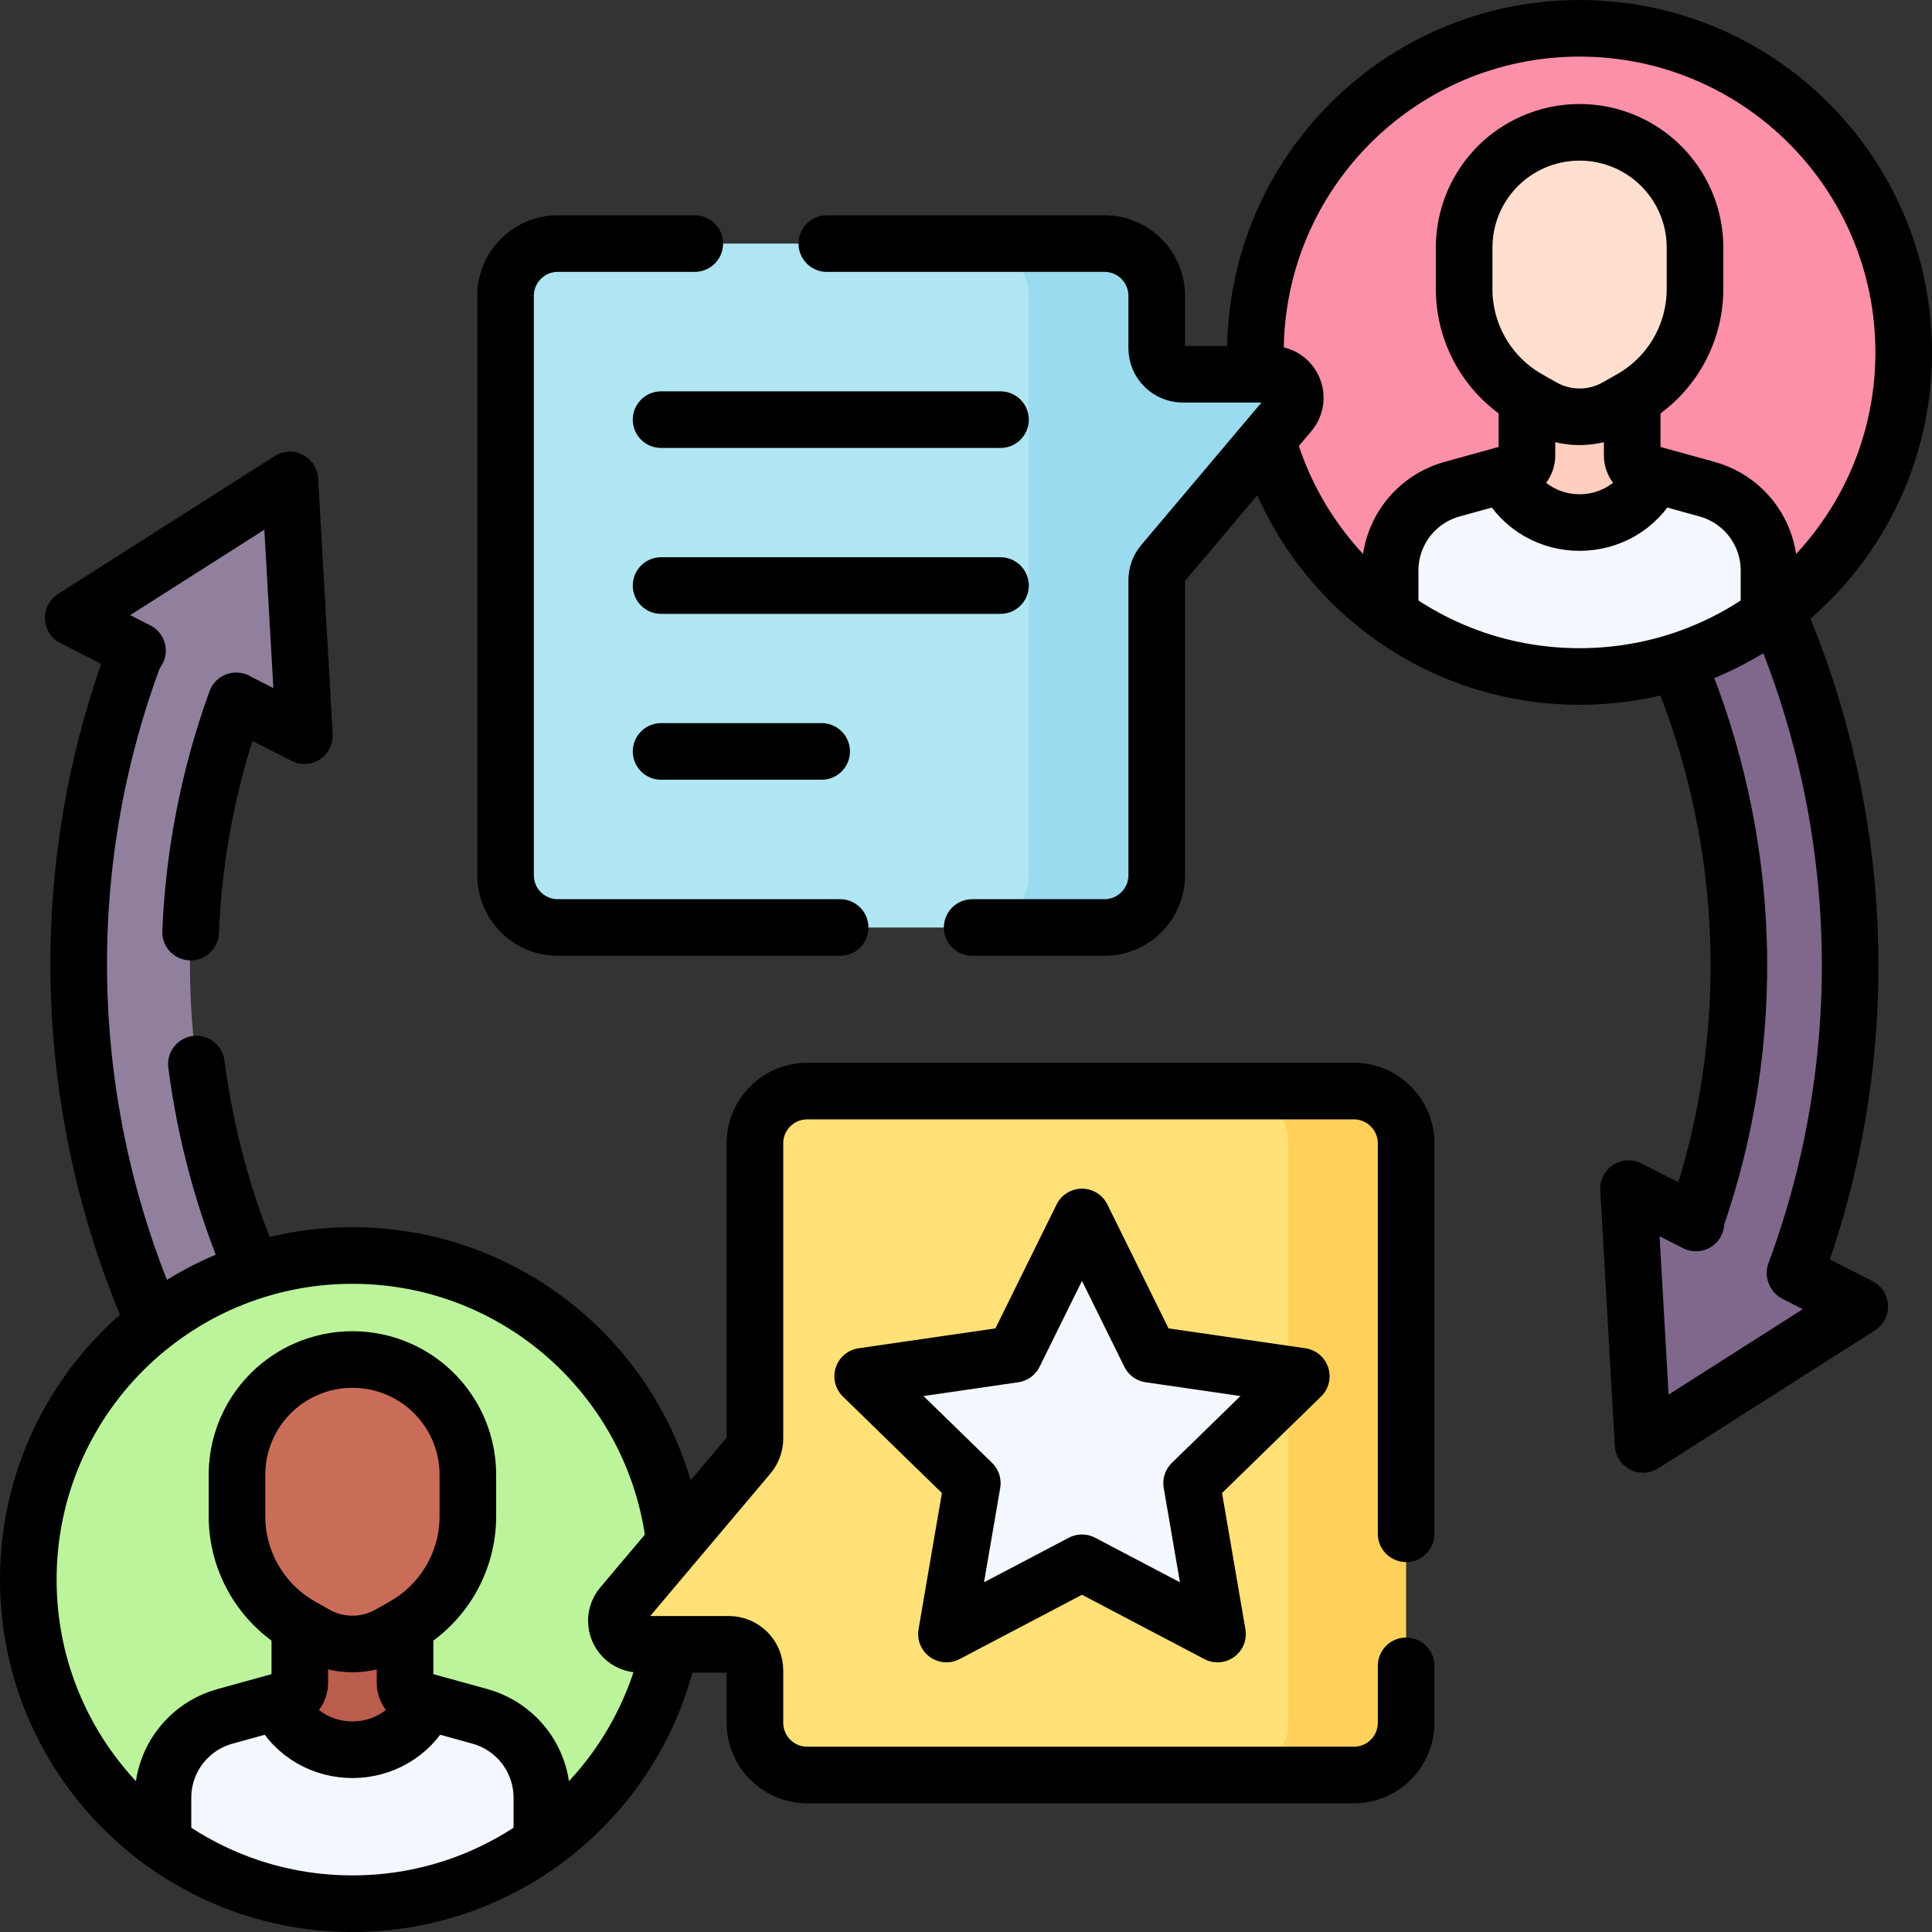
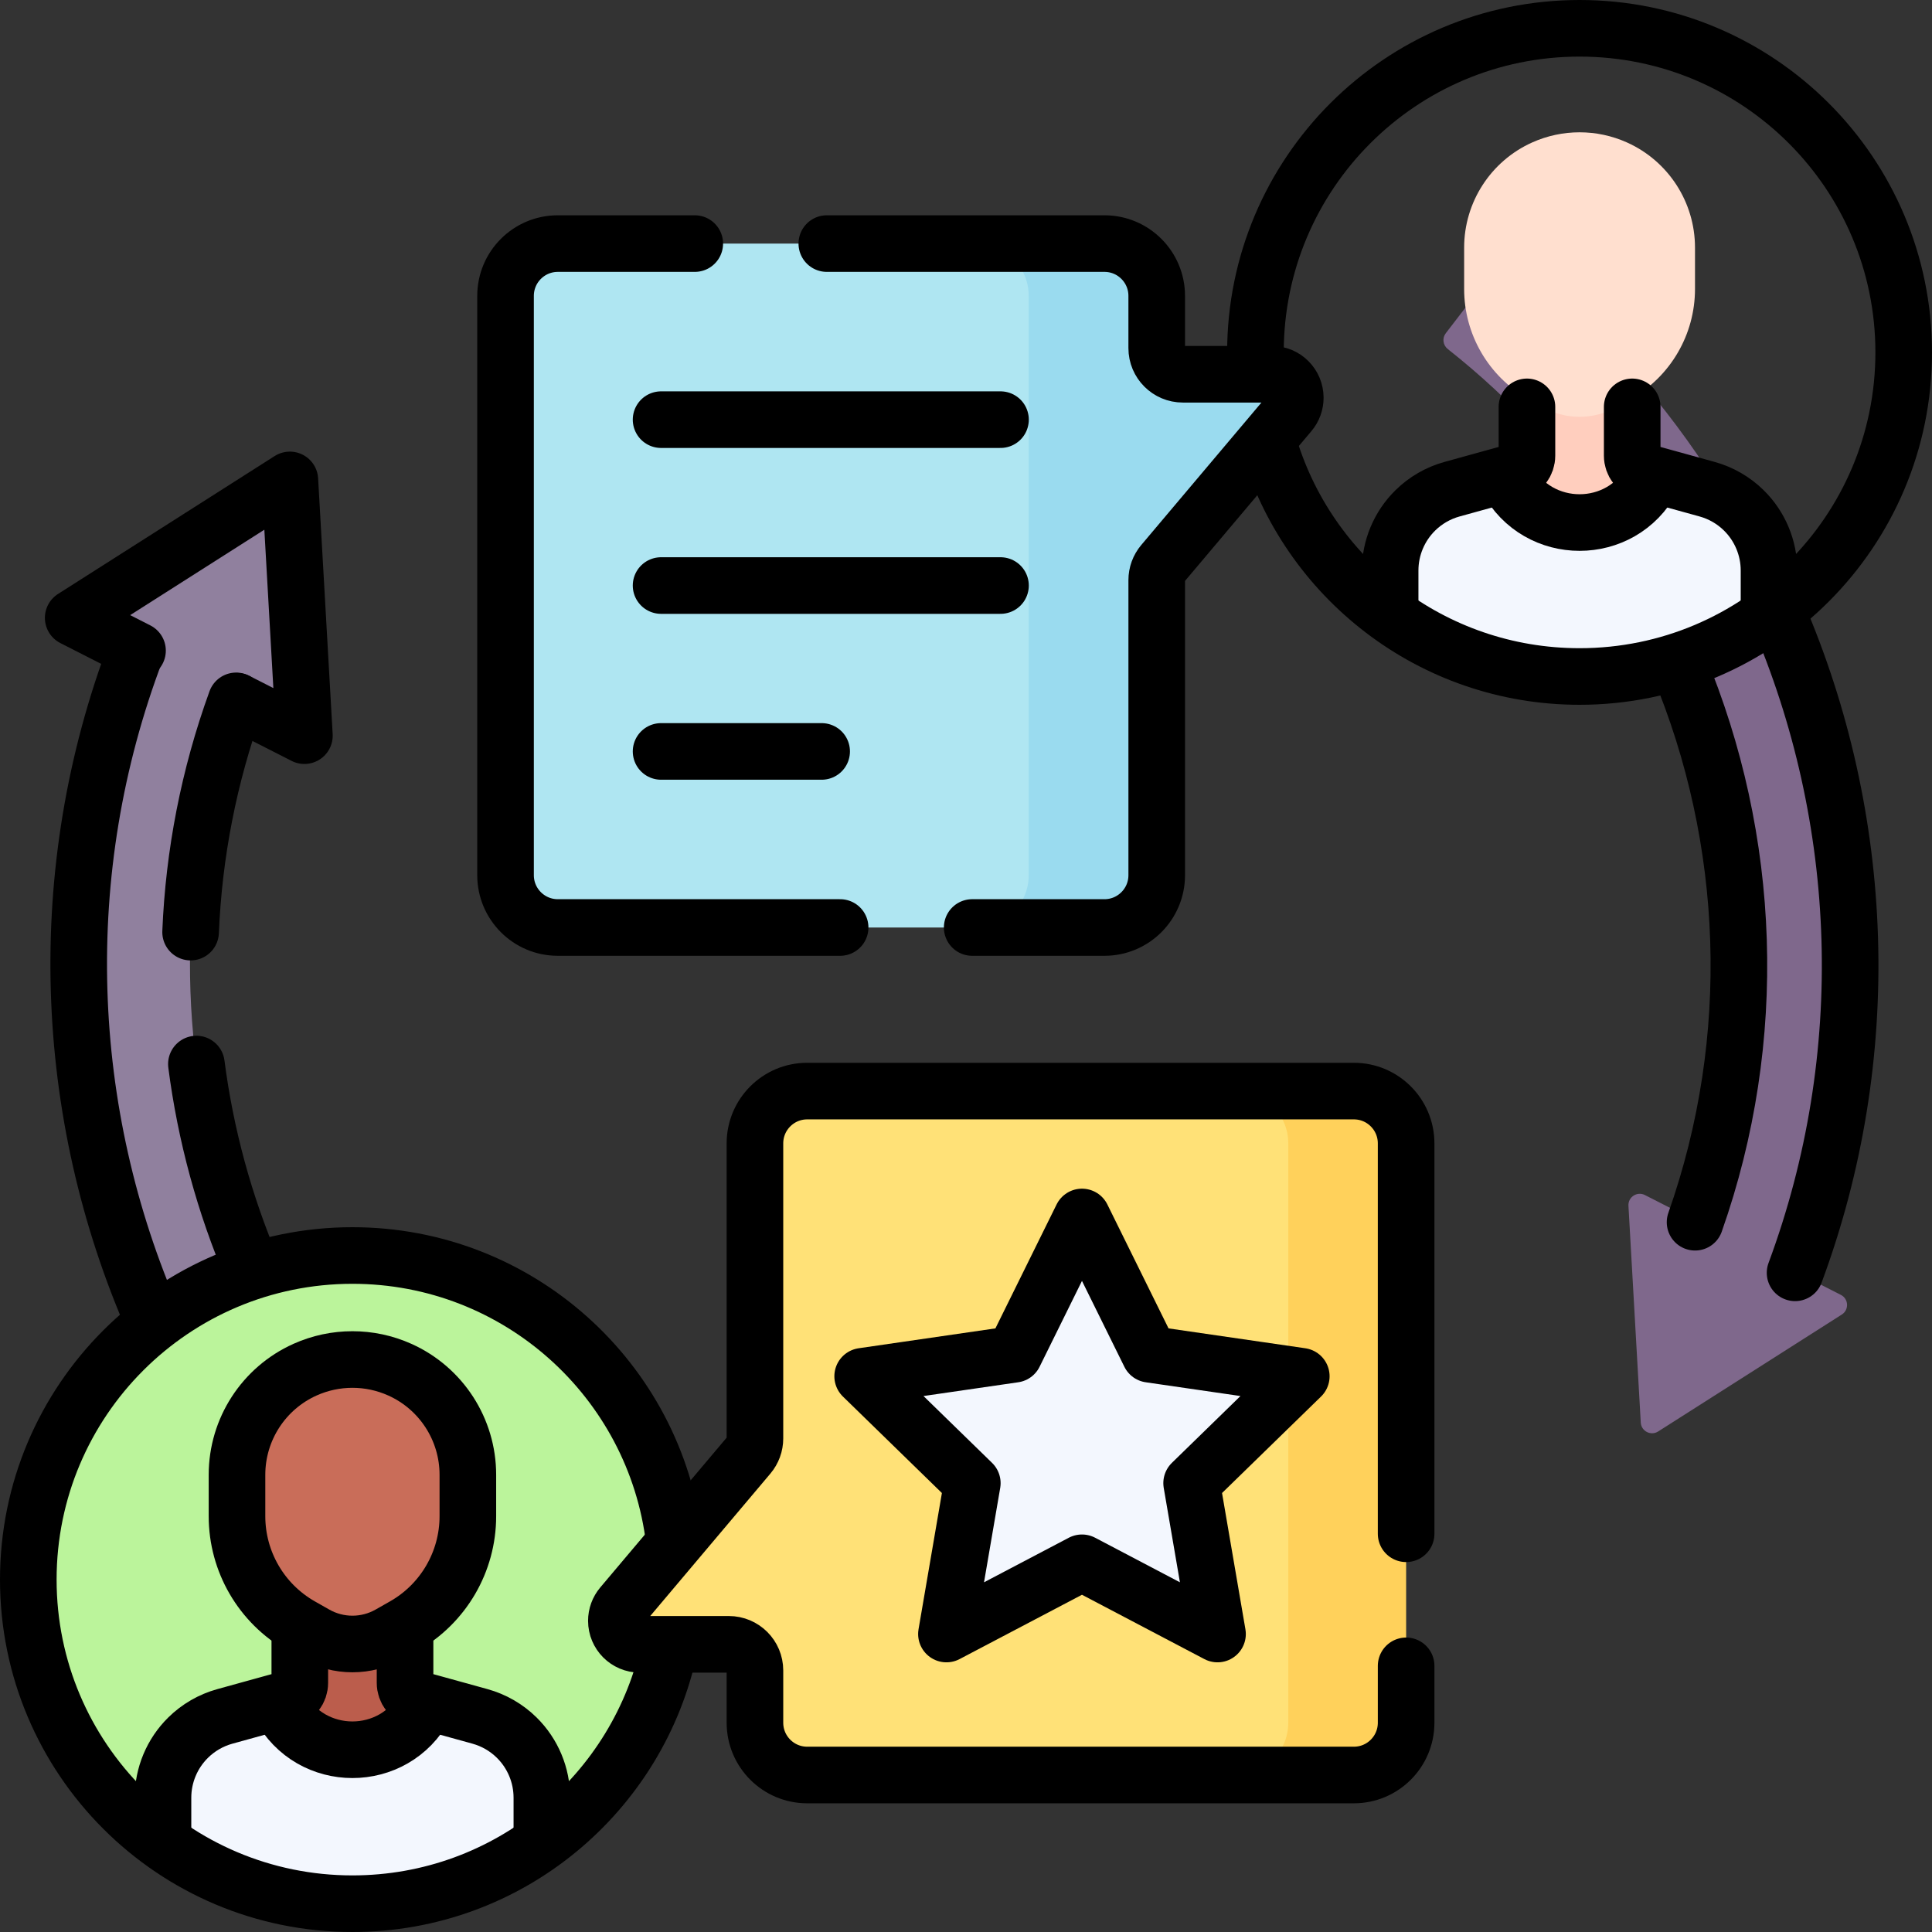
<svg xmlns="http://www.w3.org/2000/svg" version="1.1" id="Capa_1" x="0px" y="0px" viewBox="0 0 512 512" style="enable-background:new 0 0 512 512;" xml:space="preserve">
  <rect x="0" y="0" width="512" height="512" fill="#333333" stroke="none" />
  <g>
    <g>
      <path style="fill:#90809E;" d="M128.786,420.97l-14.315,18.624c-1.015,1.32-2.92,1.571-4.228,0.541&#10;&#09;&#09;&#09;C29.64,376.668,0.651,268.761,35.204,174.771c0.525-1.428-0.086-3.022-1.442-3.713l-9.684-4.935&#10;&#09;&#09;&#09;c-2.068-1.054-2.207-3.957-0.249-5.204l48.675-30.992c1.933-1.231,4.476,0.073,4.606,2.36l3.264,57.455&#10;&#09;&#09;&#09;c0.131,2.312-2.295,3.895-4.358,2.843l-10.373-5.29c-1.616-0.824-3.604-0.041-4.194,1.674&#10;&#09;&#09;&#09;c-27.906,81.116-2.347,173.192,66.802,227.811C129.543,417.802,129.79,419.663,128.786,420.97z" />
      <path style="fill:#7F688C;" d="M383.145,88.313l14.315-18.624c1.015-1.32,2.92-1.571,4.228-0.541&#10;&#09;&#09;&#09;c80.603,63.468,109.592,171.374,75.039,265.364c-0.525,1.428,0.086,3.022,1.442,3.713l9.684,4.935&#10;&#09;&#09;&#09;c2.068,1.054,2.207,3.957,0.249,5.204l-48.675,30.992c-1.933,1.231-4.476-0.073-4.606-2.36l-3.264-57.455&#10;&#09;&#09;&#09;c-0.131-2.312,2.295-3.895,4.358-2.843l10.373,5.29c1.616,0.824,3.604,0.041,4.194-1.674&#10;&#09;&#09;&#09;c27.906-81.116,2.347-173.192-66.802-227.811C382.388,91.481,382.141,89.62,383.145,88.313z" />
      <g>
        <path style="fill:#BBF49B;" d="M179.294,418.613c0,28.696-14.077,54.098-35.696,69.697c-19.616,1.218-32.573,7.208-51.317,7.208&#10;&#09;&#09;&#09;&#09;c-18.743,0-33.661-5.092-49.085-7.208C21.577,472.711,7.5,447.309,7.5,418.613c0-47.439,38.457-85.897,85.897-85.897&#10;&#09;&#09;&#09;&#09;S179.294,371.173,179.294,418.613z" />
        <path style="fill:#BB5D4C;" d="M114.302,451.304c0,23.257-40.415,21.061-41.811,0l3.68-1.018c1.941-0.53,3.277-2.291,3.277-4.306&#10;&#09;&#09;&#09;&#09;v-23.536h27.895v23.536c0,2.015,1.336,3.776,3.278,4.306L114.302,451.304z" />
        <path style="fill:#F3F7FE;" d="M143.598,476.42v11.89c-14.117,10.193-31.459,16.196-50.201,16.196&#10;&#09;&#09;&#09;&#09;c-18.742,0-36.083-6.003-50.201-16.196v-11.89c0-5.982,2.386-11.699,6.64-15.899c1.358-1.347,2.874-2.503,4.518-3.458&#10;&#09;&#09;&#09;&#09;c1.644-0.944,3.405-1.686,5.24-2.195l12.898-3.564c9.016,16.536,32.795,16.536,41.811,0l12.897,3.564&#10;&#09;&#09;&#09;&#09;c3.681,1.018,7.043,2.959,9.758,5.653c2.132,2.1,3.786,4.582,4.911,7.287C143.004,470.502,143.598,473.429,143.598,476.42z" />
        <path style="fill:#C96D59;" d="M79.75,430.916l3.817,2.167c6.096,3.461,13.563,3.461,19.659,0l3.817-2.167&#10;&#09;&#09;&#09;&#09;c10.473-5.945,16.943-17.059,16.943-29.102v-10.979c0-12.023-7.054-22.928-18.019-27.858h0c-7.995-3.594-17.146-3.594-25.141,0&#10;&#09;&#09;&#09;&#09;l0,0c-10.966,4.93-18.019,15.835-18.019,27.858v10.979C62.807,413.857,69.277,424.971,79.75,430.916z" />
      </g>
      <g>
-         <path style="fill:#FC90A8;" d="M504.5,93.391c0,28.696-14.077,54.098-35.696,69.697c-19.616,1.218-32.573,7.208-51.317,7.208&#10;&#09;&#09;&#09;&#09;c-18.743,0-33.661-5.092-49.085-7.208c-21.619-15.599-35.696-41.001-35.696-69.697c0-47.439,38.457-85.897,85.897-85.897&#10;&#09;&#09;&#09;&#09;S504.5,45.951,504.5,93.391z" />
        <path style="fill:#FFCEBE;" d="M439.509,126.082c0,23.257-40.415,21.061-41.811,0l3.68-1.018c1.941-0.53,3.277-2.291,3.277-4.306&#10;&#09;&#09;&#09;&#09;V97.222h27.895v23.536c0,2.015,1.336,3.776,3.278,4.306L439.509,126.082z" />
        <path style="fill:#F3F7FE;" d="M468.804,151.198v11.89c-14.117,10.193-31.459,16.196-50.201,16.196&#10;&#09;&#09;&#09;&#09;c-18.742,0-36.083-6.003-50.201-16.196v-11.89c0-5.982,2.386-11.699,6.64-15.899c1.358-1.347,2.874-2.503,4.518-3.458&#10;&#09;&#09;&#09;&#09;c1.644-0.944,3.405-1.686,5.24-2.195l12.898-3.564c9.016,16.536,32.795,16.536,41.811,0l12.897,3.564&#10;&#09;&#09;&#09;&#09;c3.681,1.018,7.043,2.959,9.758,5.653c2.132,2.1,3.786,4.582,4.911,7.287C468.21,145.28,468.804,148.207,468.804,151.198z" />
        <path style="fill:#FFDFCF;" d="M404.957,105.695l3.817,2.167c6.096,3.461,13.563,3.461,19.659,0l3.817-2.167&#10;&#09;&#09;&#09;&#09;c10.473-5.945,16.943-17.059,16.943-29.102V65.614c0-12.023-7.054-22.928-18.019-27.858l0,0c-7.995-3.594-17.146-3.594-25.141,0&#10;&#09;&#09;&#09;&#09;l0,0c-10.966,4.93-18.019,15.835-18.019,27.858v10.979C388.013,88.635,394.484,99.749,404.957,105.695z" />
      </g>
      <path style="fill:#AFE6F2;" d="M290.427,78.4l-3.692,153.54c0,7.65-20.324,13.86-27.964,13.86H147.82&#10;&#09;&#09;&#09;c-7.64,0-13.84-6.21-13.84-13.86V78.4c0-7.65,6.2-13.85,13.84-13.85h110.95C266.41,64.55,290.427,70.75,290.427,78.4z" />
      <path style="fill:#FFE177;" d="M357.688,303v153.54c0,7.65-22.478,13.85-30.128,13.85H213.91c-7.64,0-13.84-6.2-13.84-13.85&#10;&#09;&#09;&#09;v-13.85c0-3.83-3.1-6.93-6.92-6.93h-23.59c-3.43,0-6.22-2.79-6.22-6.22c0-1.47,0.52-2.89,1.47-4.01l33.63-39.86&#10;&#09;&#09;&#09;c1.05-1.25,1.63-2.83,1.63-4.47V303c0-7.65,6.2-13.85,13.84-13.85h113.65C335.21,289.15,357.688,295.35,357.688,303z" />
      <path style="fill:#9ADBEF;" d="M343.27,105.41c0,1.46-0.52,2.88-1.47,4.01l-33.62,39.85c-1.06,1.25-1.64,2.83-1.64,4.47v78.2&#10;&#09;&#09;&#09;c0,7.65-6.2,13.86-13.84,13.86h-33.93c7.64,0,13.85-6.21,13.85-13.86V78.4c0-7.65-6.21-13.85-13.85-13.85h33.93&#10;&#09;&#09;&#09;c7.64,0,13.84,6.2,13.84,13.85v13.86c0,3.82,3.1,6.92,6.93,6.92h23.58C340.49,99.18,343.27,101.97,343.27,105.41z" />
      <path style="fill:#FFD15B;" d="M372.64,303v153.54c0,7.65-6.21,13.85-13.85,13.85h-31.23c7.65,0,13.85-6.2,13.85-13.85V303&#10;&#09;&#09;&#09;c0-7.65-6.2-13.85-13.85-13.85h31.23C366.43,289.15,372.64,295.35,372.64,303z" />
      <path style="fill:#F3F7FE;" d="M289.424,327.959l14.572,29.519c0.437,0.885,1.282,1.499,2.259,1.641l32.583,4.733&#10;&#09;&#09;&#09;c2.461,0.358,3.443,3.382,1.662,5.117l-23.576,22.975c-0.707,0.689-1.03,1.682-0.863,2.656l5.566,32.443&#10;&#09;&#09;&#09;c0.42,2.451-2.152,4.32-4.353,3.163l-29.144-15.318c-0.874-0.459-1.918-0.459-2.792,0l-29.144,15.318&#10;&#09;&#09;&#09;c-2.201,1.157-4.773-0.712-4.353-3.163l5.566-32.443c0.167-0.973-0.156-1.967-0.863-2.656l-23.576-22.975&#10;&#09;&#09;&#09;c-1.781-1.736-0.798-4.76,1.662-5.117l32.583-4.733c0.977-0.142,1.822-0.756,2.259-1.641l14.572-29.519&#10;&#09;&#09;&#09;C285.145,325.73,288.324,325.73,289.424,327.959z" />
    </g>
    <g>
      <g>
        <g>
          <path style="fill:none;stroke:#000000;stroke-width:15;stroke-linecap:round;stroke-linejoin:round;stroke-miterlimit:10;" d="&#10;&#09;&#09;&#09;&#09;&#09;M50.511,247.018c0.852-20.648,4.824-41.318,12.065-61.28" />
          <path style="fill:none;stroke:#000000;stroke-width:15;stroke-linecap:round;stroke-linejoin:round;stroke-miterlimit:10;" d="&#10;&#09;&#09;&#09;&#09;&#09;M66.897,336.526c-7.438-17.435-12.427-35.804-14.852-54.54" />
          <path style="fill:none;stroke:#000000;stroke-width:15;stroke-linecap:round;stroke-linejoin:round;stroke-miterlimit:10;" d="&#10;&#09;&#09;&#09;&#09;&#09;M444.85,176.223c19.351,46.286,21.518,99.014,4.359,147.679" />
          <path style="fill:none;stroke:#000000;stroke-width:15;stroke-linecap:round;stroke-linejoin:round;stroke-miterlimit:10;" d="&#10;&#09;&#09;&#09;&#09;&#09;M40.732,350.294c-24.32-55.465-26.837-119.442-4.676-177.831" />
          <path style="fill:none;stroke:#000000;stroke-width:15;stroke-linecap:round;stroke-linejoin:round;stroke-miterlimit:10;" d="&#10;&#09;&#09;&#09;&#09;&#09;M470.965,162.3c23.606,54.674,26.099,117.482,4.746,175.01" />
        </g>
        <polyline style="fill:none;stroke:#000000;stroke-width:15;stroke-linecap:round;stroke-linejoin:round;stroke-miterlimit:10;" points="&#10;&#09;&#09;&#09;&#09;36.444,172.423 19.396,163.737 76.817,127.183 80.671,194.958 62.804,185.854 &#09;&#09;&#09;" />
-         <polyline style="fill:none;stroke:#000000;stroke-width:15;stroke-linecap:round;stroke-linejoin:round;stroke-miterlimit:10;" points="&#10;&#09;&#09;&#09;&#09;475.806,337.539 492.853,346.225 435.433,382.779 431.579,315.004 449.446,324.108 &#09;&#09;&#09;" />
      </g>
      <g>
        <path style="fill:none;stroke:#000000;stroke-width:15;stroke-linecap:round;stroke-linejoin:round;stroke-miterlimit:10;" d="&#10;&#09;&#09;&#09;&#09;M177.492,436.195c-8.115,39.001-42.683,68.305-84.095,68.305C45.957,504.5,7.5,466.046,7.5,418.611s38.457-85.889,85.897-85.889&#10;&#09;&#09;&#09;&#09;c43.957,0,80.202,33.015,85.287,75.599" />
        <g>
          <path style="fill:none;stroke:#000000;stroke-width:15;stroke-linecap:round;stroke-linejoin:round;stroke-miterlimit:10;" d="&#10;&#09;&#09;&#09;&#09;&#09;M143.6,484.757v-8.346c0-5.975-2.392-11.701-6.641-15.901h0c-2.718-2.686-6.079-4.631-9.763-5.649l-16.577-4.58&#10;&#09;&#09;&#09;&#09;&#09;c-1.936-0.535-3.277-2.296-3.277-4.305v-12.932" />
          <path style="fill:none;stroke:#000000;stroke-width:15;stroke-linecap:round;stroke-linejoin:round;stroke-miterlimit:10;" d="&#10;&#09;&#09;&#09;&#09;&#09;M79.451,433.046v12.932c0,2.008-1.341,3.77-3.277,4.305l-16.577,4.58c-3.684,1.018-7.045,2.962-9.763,5.649h0&#10;&#09;&#09;&#09;&#09;&#09;c-4.25,4.2-6.641,9.926-6.641,15.901v7.917" />
          <path style="fill:none;stroke:#000000;stroke-width:15;stroke-linecap:round;stroke-linejoin:round;stroke-miterlimit:10;" d="&#10;&#09;&#09;&#09;&#09;&#09;M112.631,452.139L112.631,452.139c-8.189,15.416-30.281,15.416-38.469,0l0,0" />
          <path style="fill:none;stroke:#000000;stroke-width:15;stroke-linecap:round;stroke-linejoin:round;stroke-miterlimit:10;" d="&#10;&#09;&#09;&#09;&#09;&#09;M79.75,430.913l3.817,2.167c6.096,3.46,13.563,3.46,19.659,0l3.817-2.167c10.473-5.945,16.943-17.058,16.943-29.099v-10.978&#10;&#09;&#09;&#09;&#09;&#09;c0-12.022-7.054-22.926-18.019-27.856l0,0c-7.995-3.594-17.146-3.594-25.141,0h0c-10.966,4.93-18.019,15.833-18.019,27.856&#10;&#09;&#09;&#09;&#09;&#09;v10.978C62.807,413.856,69.277,424.969,79.75,430.913z" />
        </g>
      </g>
      <g>
        <path style="fill:none;stroke:#000000;stroke-width:15;stroke-linecap:round;stroke-linejoin:round;stroke-miterlimit:10;" d="&#10;&#09;&#09;&#09;&#09;M332.865,98.656c-0.105-1.742-0.159-3.498-0.159-5.267c0-47.435,38.457-85.889,85.897-85.889S504.5,45.954,504.5,93.389&#10;&#09;&#09;&#09;&#09;s-38.457,85.889-85.897,85.889c-39.175,0-72.224-26.222-82.551-62.071" />
        <g>
          <path style="fill:none;stroke:#000000;stroke-width:15;stroke-linecap:round;stroke-linejoin:round;stroke-miterlimit:10;" d="&#10;&#09;&#09;&#09;&#09;&#09;M468.807,161.536v-10.346c0-5.975-2.392-11.701-6.641-15.901v0c-2.718-2.686-6.079-4.631-9.763-5.649l-16.577-4.58&#10;&#09;&#09;&#09;&#09;&#09;c-1.936-0.535-3.277-2.296-3.277-4.305v-12.932" />
          <path style="fill:none;stroke:#000000;stroke-width:15;stroke-linecap:round;stroke-linejoin:round;stroke-miterlimit:10;" d="&#10;&#09;&#09;&#09;&#09;&#09;M404.658,107.824v12.932c0,2.008-1.341,3.77-3.277,4.305l-16.577,4.58c-3.684,1.018-7.045,2.962-9.763,5.649v0&#10;&#09;&#09;&#09;&#09;&#09;c-4.25,4.2-6.641,9.926-6.641,15.901v10.917" />
          <path style="fill:none;stroke:#000000;stroke-width:15;stroke-linecap:round;stroke-linejoin:round;stroke-miterlimit:10;" d="&#10;&#09;&#09;&#09;&#09;&#09;M437.838,126.918L437.838,126.918c-8.189,15.416-30.281,15.416-38.469,0v0" />
-           <path style="fill:none;stroke:#000000;stroke-width:15;stroke-linecap:round;stroke-linejoin:round;stroke-miterlimit:10;" d="&#10;&#09;&#09;&#09;&#09;&#09;M404.957,105.692l3.817,2.167c6.096,3.46,13.563,3.46,19.659,0l3.817-2.167c10.473-5.945,16.943-17.058,16.943-29.099V65.615&#10;&#09;&#09;&#09;&#09;&#09;c0-12.022-7.054-22.926-18.019-27.856l0,0c-7.995-3.594-17.146-3.594-25.141,0l0,0c-10.966,4.93-18.019,15.833-18.019,27.856&#10;&#09;&#09;&#09;&#09;&#09;v10.978C388.013,88.634,394.484,99.747,404.957,105.692z" />
        </g>
      </g>
      <path style="fill:none;stroke:#000000;stroke-width:15;stroke-linecap:round;stroke-linejoin:round;stroke-miterlimit:10;" d="&#10;&#09;&#09;&#09;M184.119,64.553h-36.298c-7.642,0-13.846,6.2-13.846,13.852v153.539c0,7.645,6.204,13.852,13.846,13.852h74.82" />
      <path style="fill:none;stroke:#000000;stroke-width:15;stroke-linecap:round;stroke-linejoin:round;stroke-miterlimit:10;" d="&#10;&#09;&#09;&#09;M257.641,245.796h35.056c7.642,0,13.846-6.206,13.846-13.852v-78.202c0-1.641,0.578-3.221,1.633-4.472l33.626-39.854&#10;&#09;&#09;&#09;c0.948-1.123,1.465-2.542,1.465-4.008c0-3.436-2.783-6.227-6.217-6.227h-23.585c-3.824,0-6.923-3.1-6.923-6.926V78.404&#10;&#09;&#09;&#09;c0-7.652-6.204-13.852-13.846-13.852h-73.579" />
      <g>
        <line style="fill:none;stroke:#000000;stroke-width:15;stroke-linecap:round;stroke-linejoin:round;stroke-miterlimit:10;" x1="175.193" y1="111.212" x2="265.144" y2="111.212" />
        <line style="fill:none;stroke:#000000;stroke-width:15;stroke-linecap:round;stroke-linejoin:round;stroke-miterlimit:10;" x1="175.193" y1="155.174" x2="265.144" y2="155.174" />
        <line style="fill:none;stroke:#000000;stroke-width:15;stroke-linecap:round;stroke-linejoin:round;stroke-miterlimit:10;" x1="175.193" y1="199.136" x2="217.746" y2="199.136" />
      </g>
      <path style="fill:none;stroke:#000000;stroke-width:15;stroke-linecap:round;stroke-linejoin:round;stroke-miterlimit:10;" d="&#10;&#09;&#09;&#09;M372.636,406.464V303c0-7.645-6.204-13.852-13.846-13.852H213.914c-7.642,0-13.846,6.206-13.846,13.852v78.202&#10;&#09;&#09;&#09;c0,1.641-0.578,3.221-1.633,4.472l-33.626,39.854c-0.948,1.123-1.465,2.542-1.465,4.008c0,3.436,2.783,6.227,6.217,6.227h23.585&#10;&#09;&#09;&#09;c3.824,0,6.923,3.1,6.923,6.926v13.852c0,7.652,6.204,13.852,13.846,13.852h144.876c7.642,0,13.846-6.2,13.846-13.852v-15.075" />
      <polygon style="fill:none;stroke:#000000;stroke-width:15;stroke-linecap:round;stroke-linejoin:round;stroke-miterlimit:10;" points="&#10;&#09;&#09;&#09;286.734,322.51 304.694,358.892 344.854,364.727 315.794,393.046 322.655,433.034 286.734,414.155 250.814,433.034 &#10;&#09;&#09;&#09;257.674,393.046 228.614,364.727 268.774,358.892 &#09;&#09;" />
    </g>
  </g>
  <g>
</g>
  <g>
</g>
  <g>
</g>
  <g>
</g>
  <g>
</g>
  <g>
</g>
  <g>
</g>
  <g>
</g>
  <g>
</g>
  <g>
</g>
  <g>
</g>
  <g>
</g>
  <g>
</g>
  <g>
</g>
  <g>
</g>
</svg>